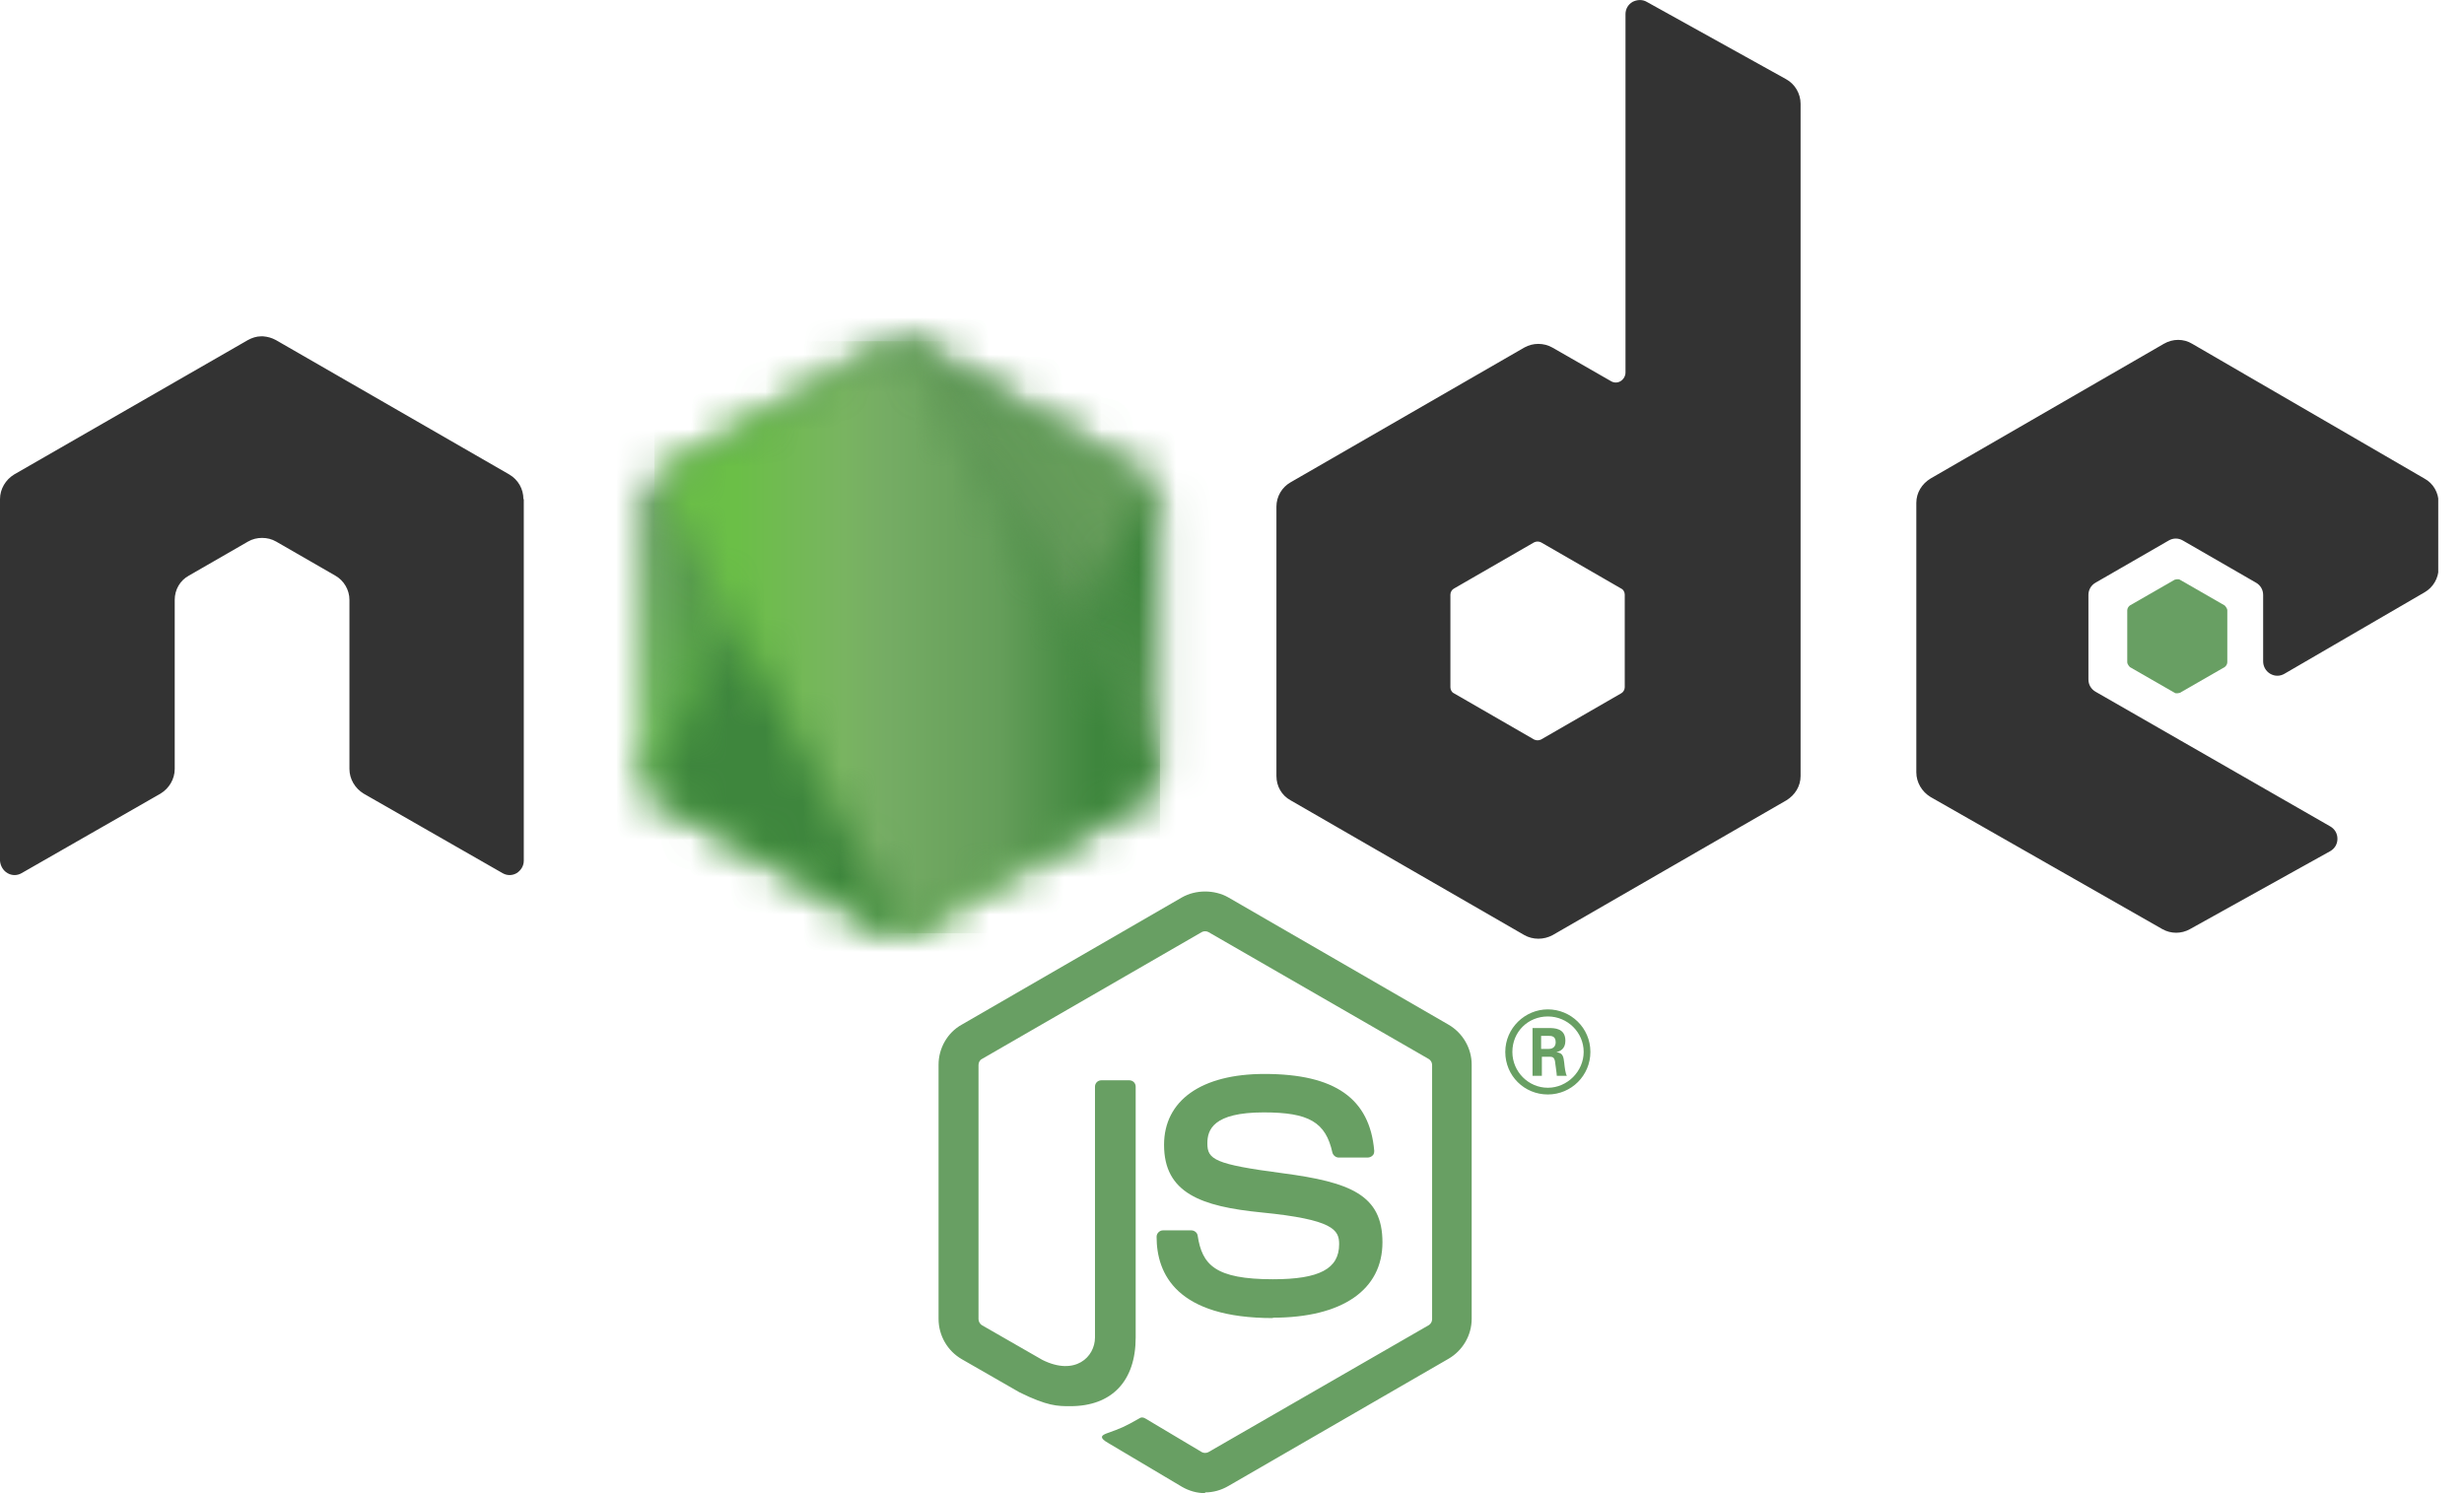
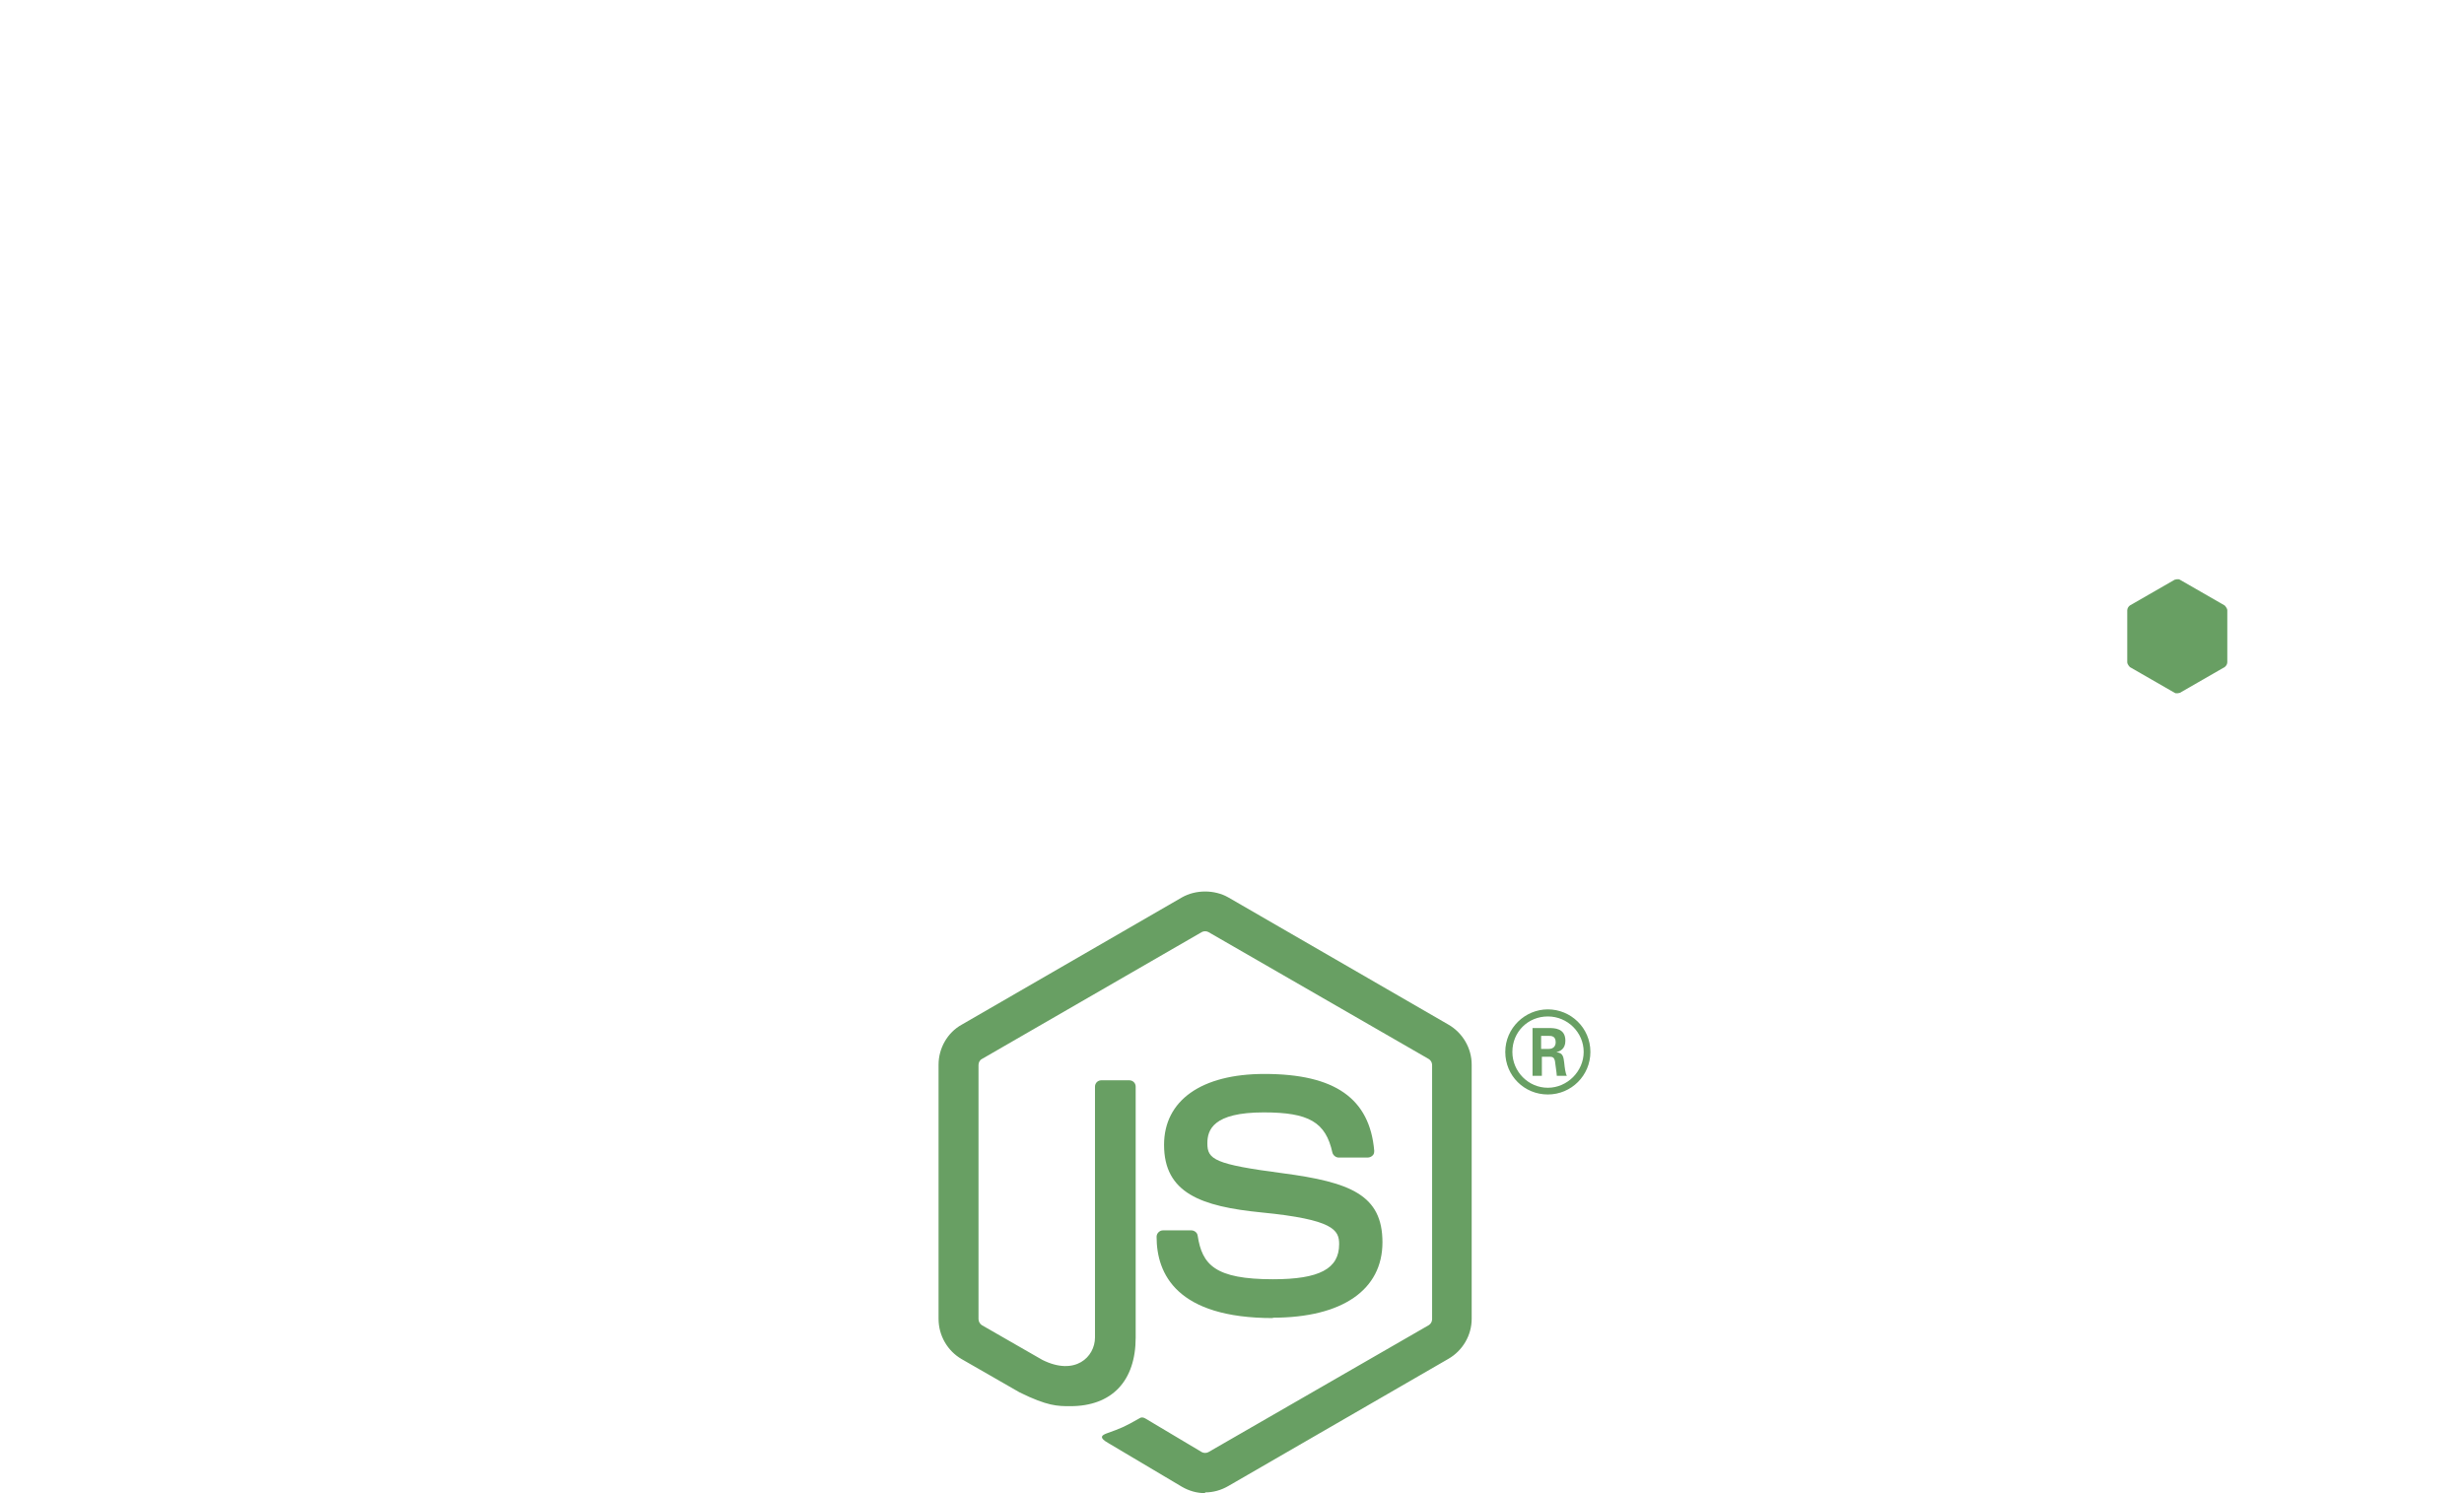
<svg xmlns="http://www.w3.org/2000/svg" width="66" height="40" viewBox="0 0 66 40" fill="none">
  <g clip-path="url(#clip0_18692_207114)">
    <path d="M32.28 40C32.06 40 31.85 39.94 31.66 39.83L29.69 38.66C29.4 38.5 29.54 38.44 29.64 38.4C30.03 38.26 30.11 38.23 30.53 37.99C30.57 37.96 30.63 37.97 30.68 38L32.19 38.9C32.24 38.93 32.32 38.93 32.37 38.9L38.27 35.5C38.32 35.47 38.36 35.41 38.36 35.34V28.53C38.36 28.46 38.32 28.4 38.27 28.37L32.37 24.97C32.32 24.94 32.24 24.94 32.19 24.97L26.3 28.37C26.24 28.4 26.21 28.47 26.21 28.53V35.34C26.21 35.4 26.25 35.47 26.3 35.5L27.92 36.43C28.8 36.87 29.33 36.35 29.33 35.83V29.11C29.33 29.01 29.41 28.94 29.5 28.94H30.25C30.34 28.94 30.42 29.01 30.42 29.11V35.83C30.42 37 29.78 37.67 28.67 37.67C28.33 37.67 28.06 37.67 27.31 37.3L25.76 36.41C25.38 36.19 25.14 35.78 25.14 35.33V28.52C25.14 28.08 25.38 27.66 25.76 27.45L31.66 24.04C32.03 23.83 32.53 23.83 32.9 24.04L38.8 27.45C39.18 27.67 39.42 28.08 39.42 28.52V35.33C39.42 35.77 39.18 36.18 38.8 36.4L32.9 39.81C32.71 39.92 32.5 39.98 32.28 39.98" fill="#689F63" />
    <path d="M34.1 35.31C31.52 35.31 30.98 34.13 30.98 33.13C30.98 33.04 31.06 32.96 31.15 32.96H31.91C31.99 32.96 32.07 33.02 32.08 33.1C32.2 33.88 32.54 34.27 34.1 34.27C35.34 34.27 35.87 33.99 35.87 33.33C35.87 32.95 35.72 32.67 33.79 32.48C32.17 32.32 31.18 31.96 31.18 30.67C31.18 29.48 32.18 28.77 33.87 28.77C35.76 28.77 36.69 29.43 36.81 30.83C36.81 30.88 36.8 30.93 36.76 30.96C36.73 30.99 36.68 31.01 36.63 31.01H35.86C35.78 31.01 35.71 30.95 35.69 30.88C35.51 30.06 35.06 29.8 33.85 29.8C32.49 29.8 32.34 30.27 32.34 30.63C32.34 31.06 32.53 31.19 34.36 31.43C36.17 31.67 37.03 32.01 37.03 33.28C37.03 34.55 35.96 35.3 34.09 35.3M41.28 28.1H41.48C41.64 28.1 41.67 27.99 41.67 27.92C41.67 27.75 41.55 27.75 41.48 27.75H41.28V28.1ZM41.04 27.54H41.48C41.63 27.54 41.93 27.54 41.93 27.88C41.93 28.11 41.78 28.16 41.69 28.19C41.87 28.2 41.88 28.32 41.9 28.48C41.91 28.58 41.93 28.76 41.97 28.82H41.7C41.7 28.76 41.65 28.44 41.65 28.42C41.63 28.35 41.61 28.31 41.52 28.31H41.3V28.82H41.05V27.54H41.04ZM40.51 28.18C40.51 28.71 40.94 29.14 41.46 29.14C41.98 29.14 42.42 28.7 42.42 28.18C42.42 27.66 41.99 27.23 41.46 27.23C40.93 27.23 40.51 27.64 40.51 28.18ZM42.6 28.18C42.6 28.81 42.09 29.32 41.46 29.32C40.83 29.32 40.32 28.82 40.32 28.18C40.32 27.54 40.85 27.04 41.46 27.04C42.07 27.04 42.6 27.53 42.6 28.18Z" fill="#689F63" />
-     <path fill-rule="evenodd" clip-rule="evenodd" d="M14.02 13.37C14.02 13.1 13.88 12.85 13.64 12.71L7.39 9.11C7.28 9.05 7.17 9.02 7.05 9.01H6.99C6.87 9.01 6.75 9.05 6.64 9.11L0.38 12.71C0.15 12.85 0 13.1 0 13.37V23.06C0.01 23.19 0.08 23.32 0.2 23.39C0.32 23.46 0.46 23.46 0.58 23.39L4.3 21.26C4.53 21.12 4.68 20.87 4.68 20.6V16.07C4.68 15.8 4.82 15.55 5.06 15.42L6.64 14.51C6.76 14.44 6.89 14.41 7.02 14.41C7.15 14.41 7.28 14.44 7.4 14.51L8.98 15.42C9.21 15.55 9.36 15.8 9.36 16.07V20.6C9.36 20.87 9.51 21.12 9.74 21.26L13.46 23.39C13.58 23.46 13.72 23.46 13.84 23.39C13.95 23.32 14.03 23.2 14.03 23.06V13.37H14.02ZM43.52 18.41C43.52 18.48 43.48 18.54 43.43 18.57L41.28 19.81C41.22 19.84 41.15 19.84 41.09 19.81L38.94 18.57C38.88 18.54 38.85 18.47 38.85 18.41V15.93C38.85 15.86 38.89 15.8 38.94 15.77L41.09 14.53C41.15 14.5 41.22 14.5 41.28 14.53L43.43 15.77C43.49 15.8 43.52 15.87 43.52 15.93V18.41ZM44.11 0.05C43.99 -0.02 43.85 -0.01 43.73 0.05C43.61 0.12 43.54 0.24 43.54 0.38V9.98C43.54 10.07 43.49 10.16 43.41 10.21C43.33 10.26 43.23 10.26 43.15 10.21L41.58 9.31C41.35 9.18 41.06 9.18 40.83 9.31L34.57 12.92C34.34 13.05 34.19 13.3 34.19 13.57V20.79C34.19 21.06 34.33 21.31 34.57 21.44L40.83 25.05C41.06 25.18 41.35 25.18 41.59 25.05L47.85 21.44C48.08 21.3 48.23 21.06 48.23 20.79V2.78C48.23 2.51 48.08 2.25 47.84 2.12L44.11 0.05ZM64.94 15.87C65.17 15.74 65.32 15.49 65.32 15.22V13.47C65.32 13.2 65.18 12.95 64.94 12.82L58.72 9.21C58.49 9.07 58.2 9.07 57.96 9.21L51.71 12.82C51.48 12.96 51.33 13.2 51.33 13.47V20.69C51.33 20.96 51.48 21.21 51.71 21.35L57.92 24.89C58.15 25.02 58.43 25.02 58.66 24.89L62.42 22.8C62.54 22.73 62.61 22.61 62.61 22.47C62.61 22.33 62.54 22.21 62.42 22.14L56.13 18.53C56.01 18.46 55.94 18.34 55.94 18.2V15.94C55.94 15.8 56.01 15.68 56.13 15.61L58.09 14.48C58.21 14.41 58.35 14.41 58.47 14.48L60.43 15.61C60.55 15.68 60.62 15.8 60.62 15.94V17.72C60.62 17.85 60.69 17.98 60.81 18.05C60.93 18.12 61.07 18.12 61.19 18.05L64.94 15.87Z" fill="#333333" />
    <path fill-rule="evenodd" clip-rule="evenodd" d="M58.25 15.53C58.25 15.53 58.35 15.5 58.39 15.53L59.59 16.22C59.59 16.22 59.66 16.29 59.66 16.35V17.74C59.66 17.79 59.63 17.84 59.59 17.87L58.39 18.56C58.39 18.56 58.29 18.59 58.25 18.56L57.05 17.87C57.05 17.87 56.98 17.8 56.98 17.74V16.35C56.98 16.3 57.01 16.25 57.05 16.22L58.25 15.53Z" fill="#689F63" />
    <mask id="mask0_18692_207114" style="mask-type:luminance" maskUnits="userSpaceOnUse" x="17" y="9" width="15" height="17">
-       <path d="M23.73 9.24L17.51 12.83C17.28 12.96 17.13 13.21 17.13 13.48V20.67C17.13 20.94 17.27 21.19 17.51 21.32L23.73 24.91C23.96 25.04 24.25 25.04 24.48 24.91L30.7 21.32C30.93 21.19 31.08 20.94 31.08 20.67V13.48C31.08 13.21 30.94 12.96 30.7 12.83L24.48 9.24C24.36 9.17 24.23 9.14 24.1 9.14C23.97 9.14 23.84 9.17 23.72 9.24H23.73Z" fill="white" />
-     </mask>
+       </mask>
    <g mask="url(#mask0_18692_207114)">
      <path d="M37.36 12.22L19.83 3.63L10.84 21.96L28.37 30.55L37.36 12.22Z" fill="url(#paint0_linear_18692_207114)" />
    </g>
    <mask id="mask1_18692_207114" style="mask-type:luminance" maskUnits="userSpaceOnUse" x="17" y="9" width="14" height="17">
-       <path d="M17.29 21.12C17.35 21.2 17.42 21.26 17.51 21.31L22.85 24.39L23.74 24.9C23.87 24.98 24.02 25.01 24.17 25C24.22 25 24.27 24.99 24.32 24.97L30.88 12.96C30.83 12.91 30.77 12.86 30.71 12.82L26.64 10.47L24.49 9.23C24.43 9.19 24.36 9.17 24.3 9.15L17.31 21.11L17.29 21.12Z" fill="white" />
-     </mask>
+       </mask>
    <g mask="url(#mask1_18692_207114)">
-       <path d="M9.71 14.76L22.09 31.51L38.46 19.42L26.08 2.67L9.71 14.76Z" fill="url(#paint1_linear_18692_207114)" />
-     </g>
+       </g>
    <mask id="mask2_18692_207114" style="mask-type:luminance" maskUnits="userSpaceOnUse" x="17" y="9" width="15" height="16">
-       <path d="M24.03 9.14C23.93 9.15 23.82 9.18 23.73 9.24L17.53 12.82L24.22 25C24.31 24.99 24.4 24.96 24.49 24.91L30.71 21.32C30.9 21.21 31.03 21.02 31.07 20.81L24.25 9.16C24.2 9.16 24.15 9.14 24.1 9.14C24.08 9.14 24.06 9.14 24.04 9.14H24.03Z" fill="white" />
-     </mask>
+       </mask>
    <g mask="url(#mask2_18692_207114)">
      <path d="M17.53 9.14V25H31.07V9.14H17.53Z" fill="url(#paint2_linear_18692_207114)" />
    </g>
  </g>
  <defs>
    <linearGradient id="paint0_linear_18692_207114" x1="27.926" y1="7.451" x2="19.299" y2="25.053" gradientUnits="userSpaceOnUse">
      <stop offset="0.3" stop-color="#3E863D" />
      <stop offset="0.5" stop-color="#55934F" />
      <stop offset="0.8" stop-color="#5AAD45" />
    </linearGradient>
    <linearGradient id="paint1_linear_18692_207114" x1="16.225" y1="23.995" x2="33.314" y2="11.369" gradientUnits="userSpaceOnUse">
      <stop offset="0.57" stop-color="#3E863D" />
      <stop offset="0.72" stop-color="#619857" />
      <stop offset="1" stop-color="#76AC64" />
    </linearGradient>
    <linearGradient id="paint2_linear_18692_207114" x1="17.674" y1="17.457" x2="30.663" y2="17.457" gradientUnits="userSpaceOnUse">
      <stop offset="0.16" stop-color="#6BBF47" />
      <stop offset="0.38" stop-color="#79B461" />
      <stop offset="0.47" stop-color="#75AC64" />
      <stop offset="0.7" stop-color="#659E5A" />
      <stop offset="0.9" stop-color="#3E863D" />
    </linearGradient>
    <clipPath id="clip0_18692_207114">
      <rect width="65.31" height="40" fill="white" />
    </clipPath>
  </defs>
</svg>